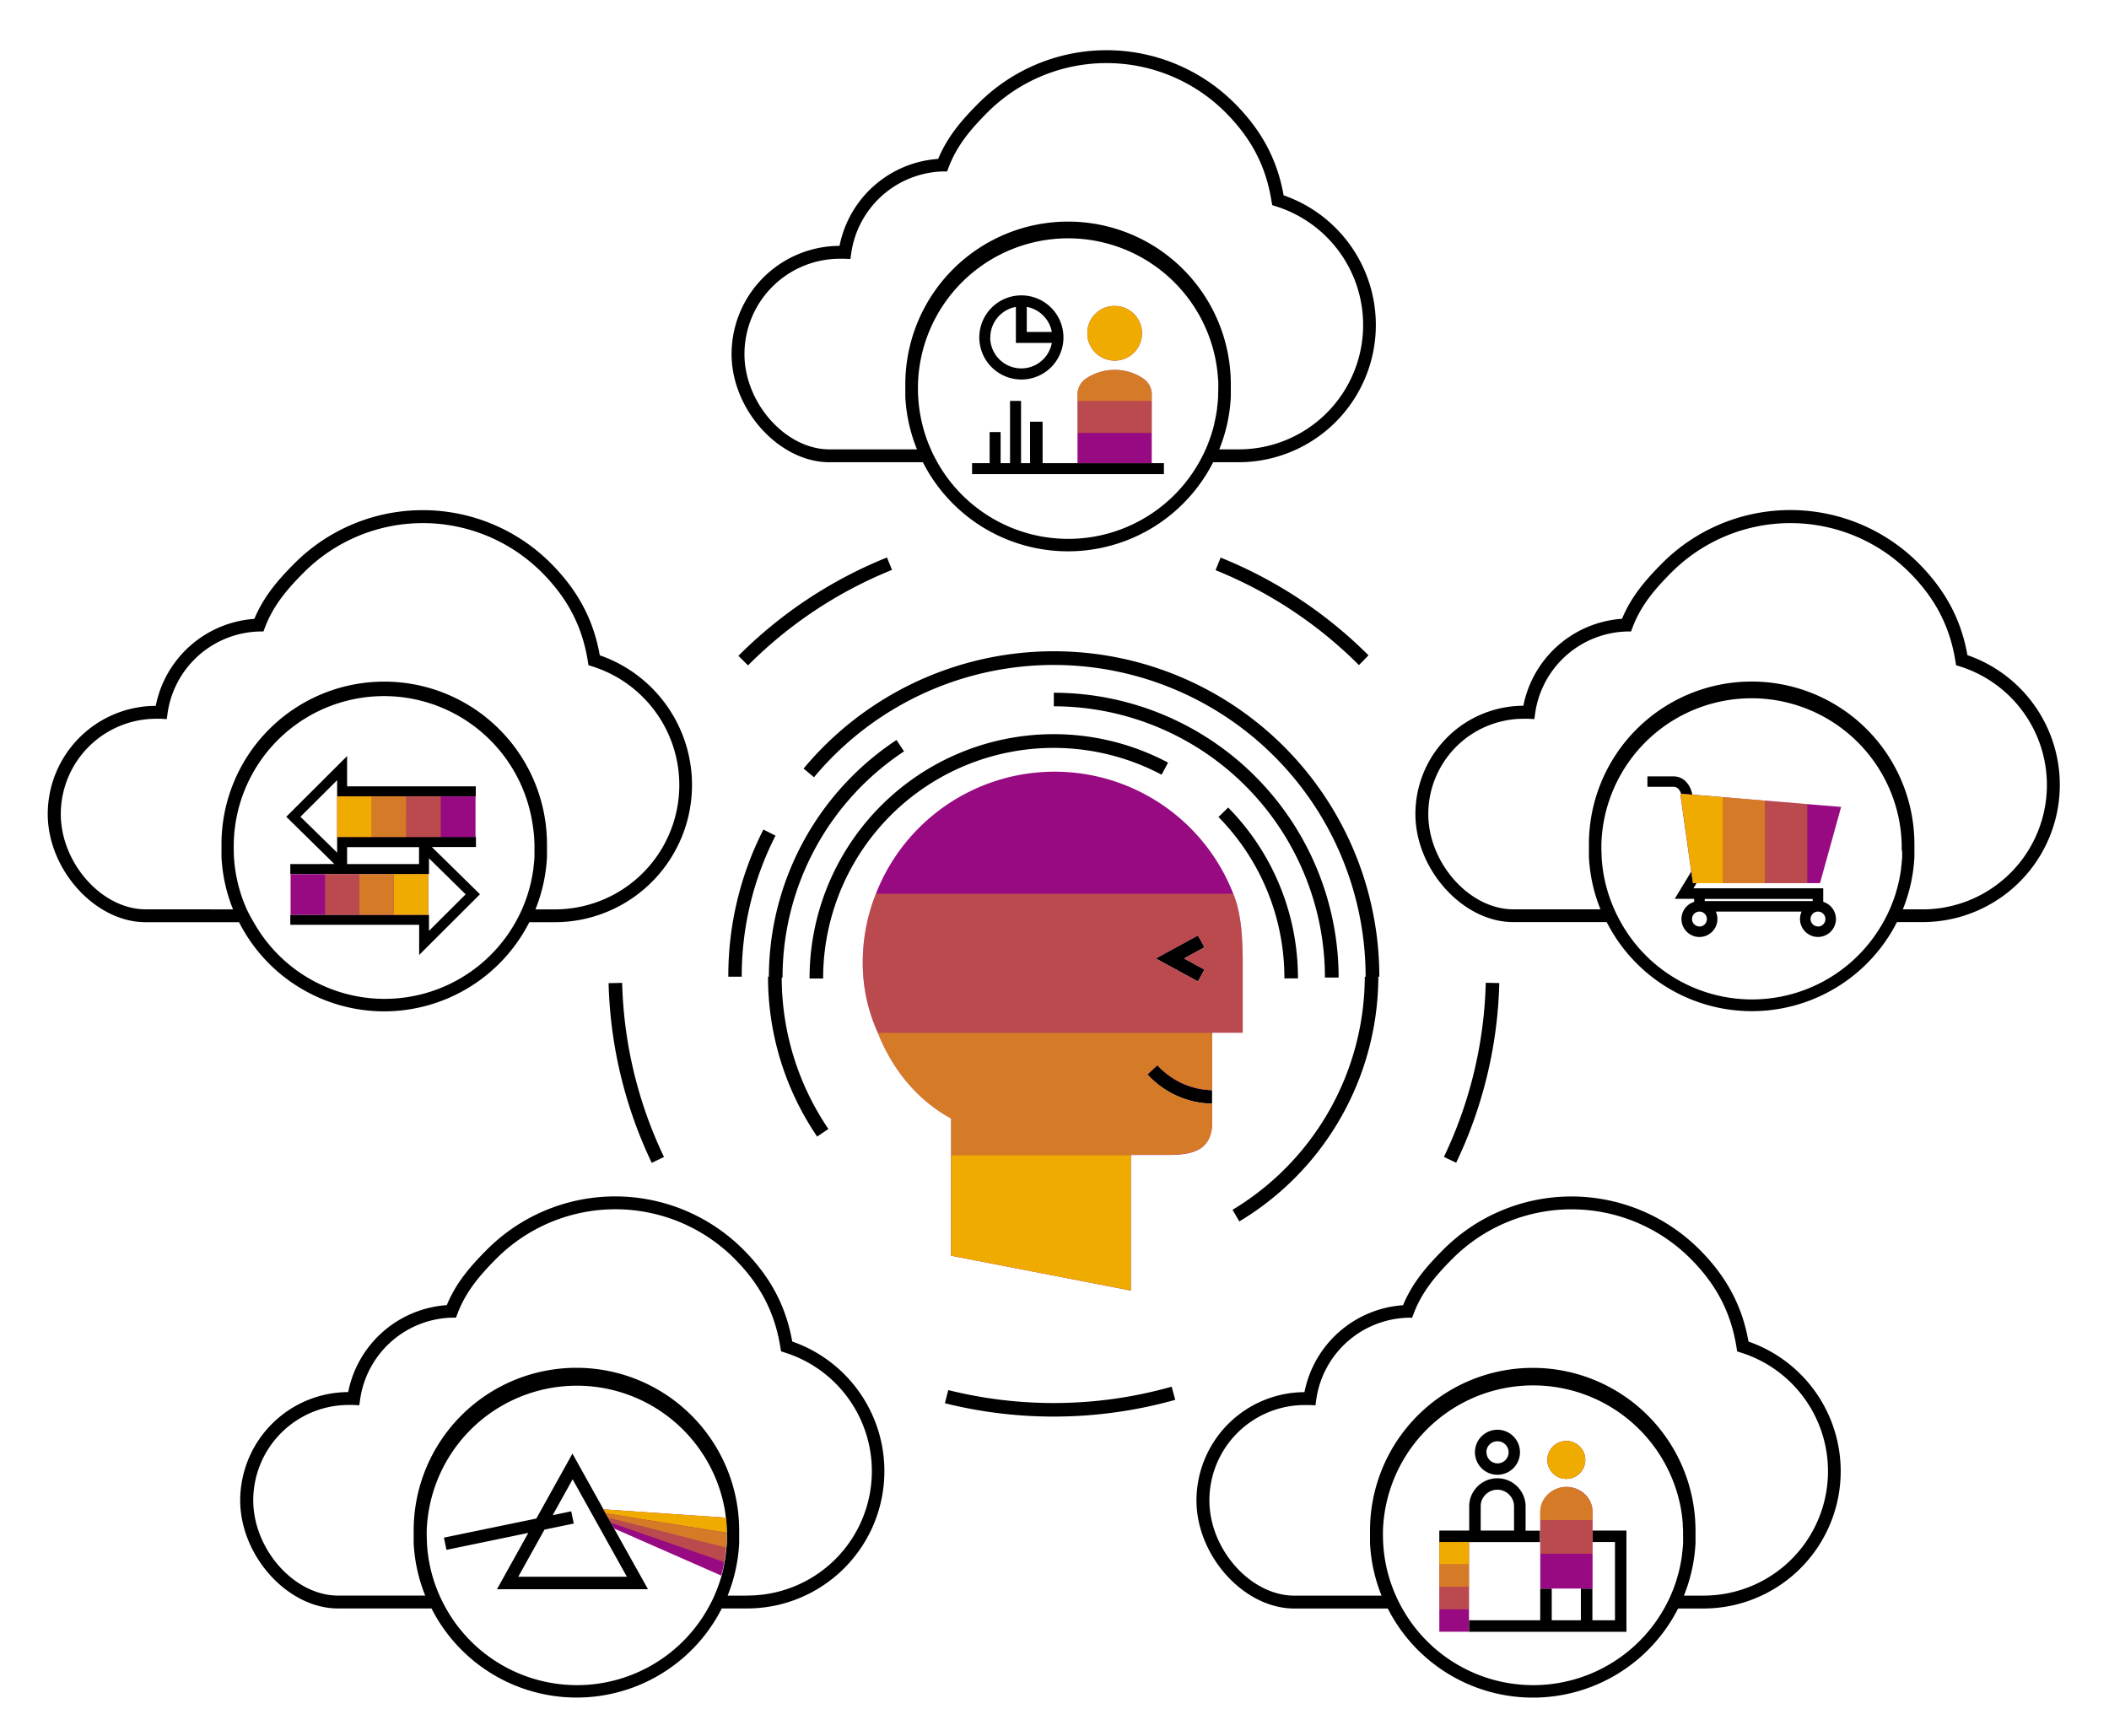
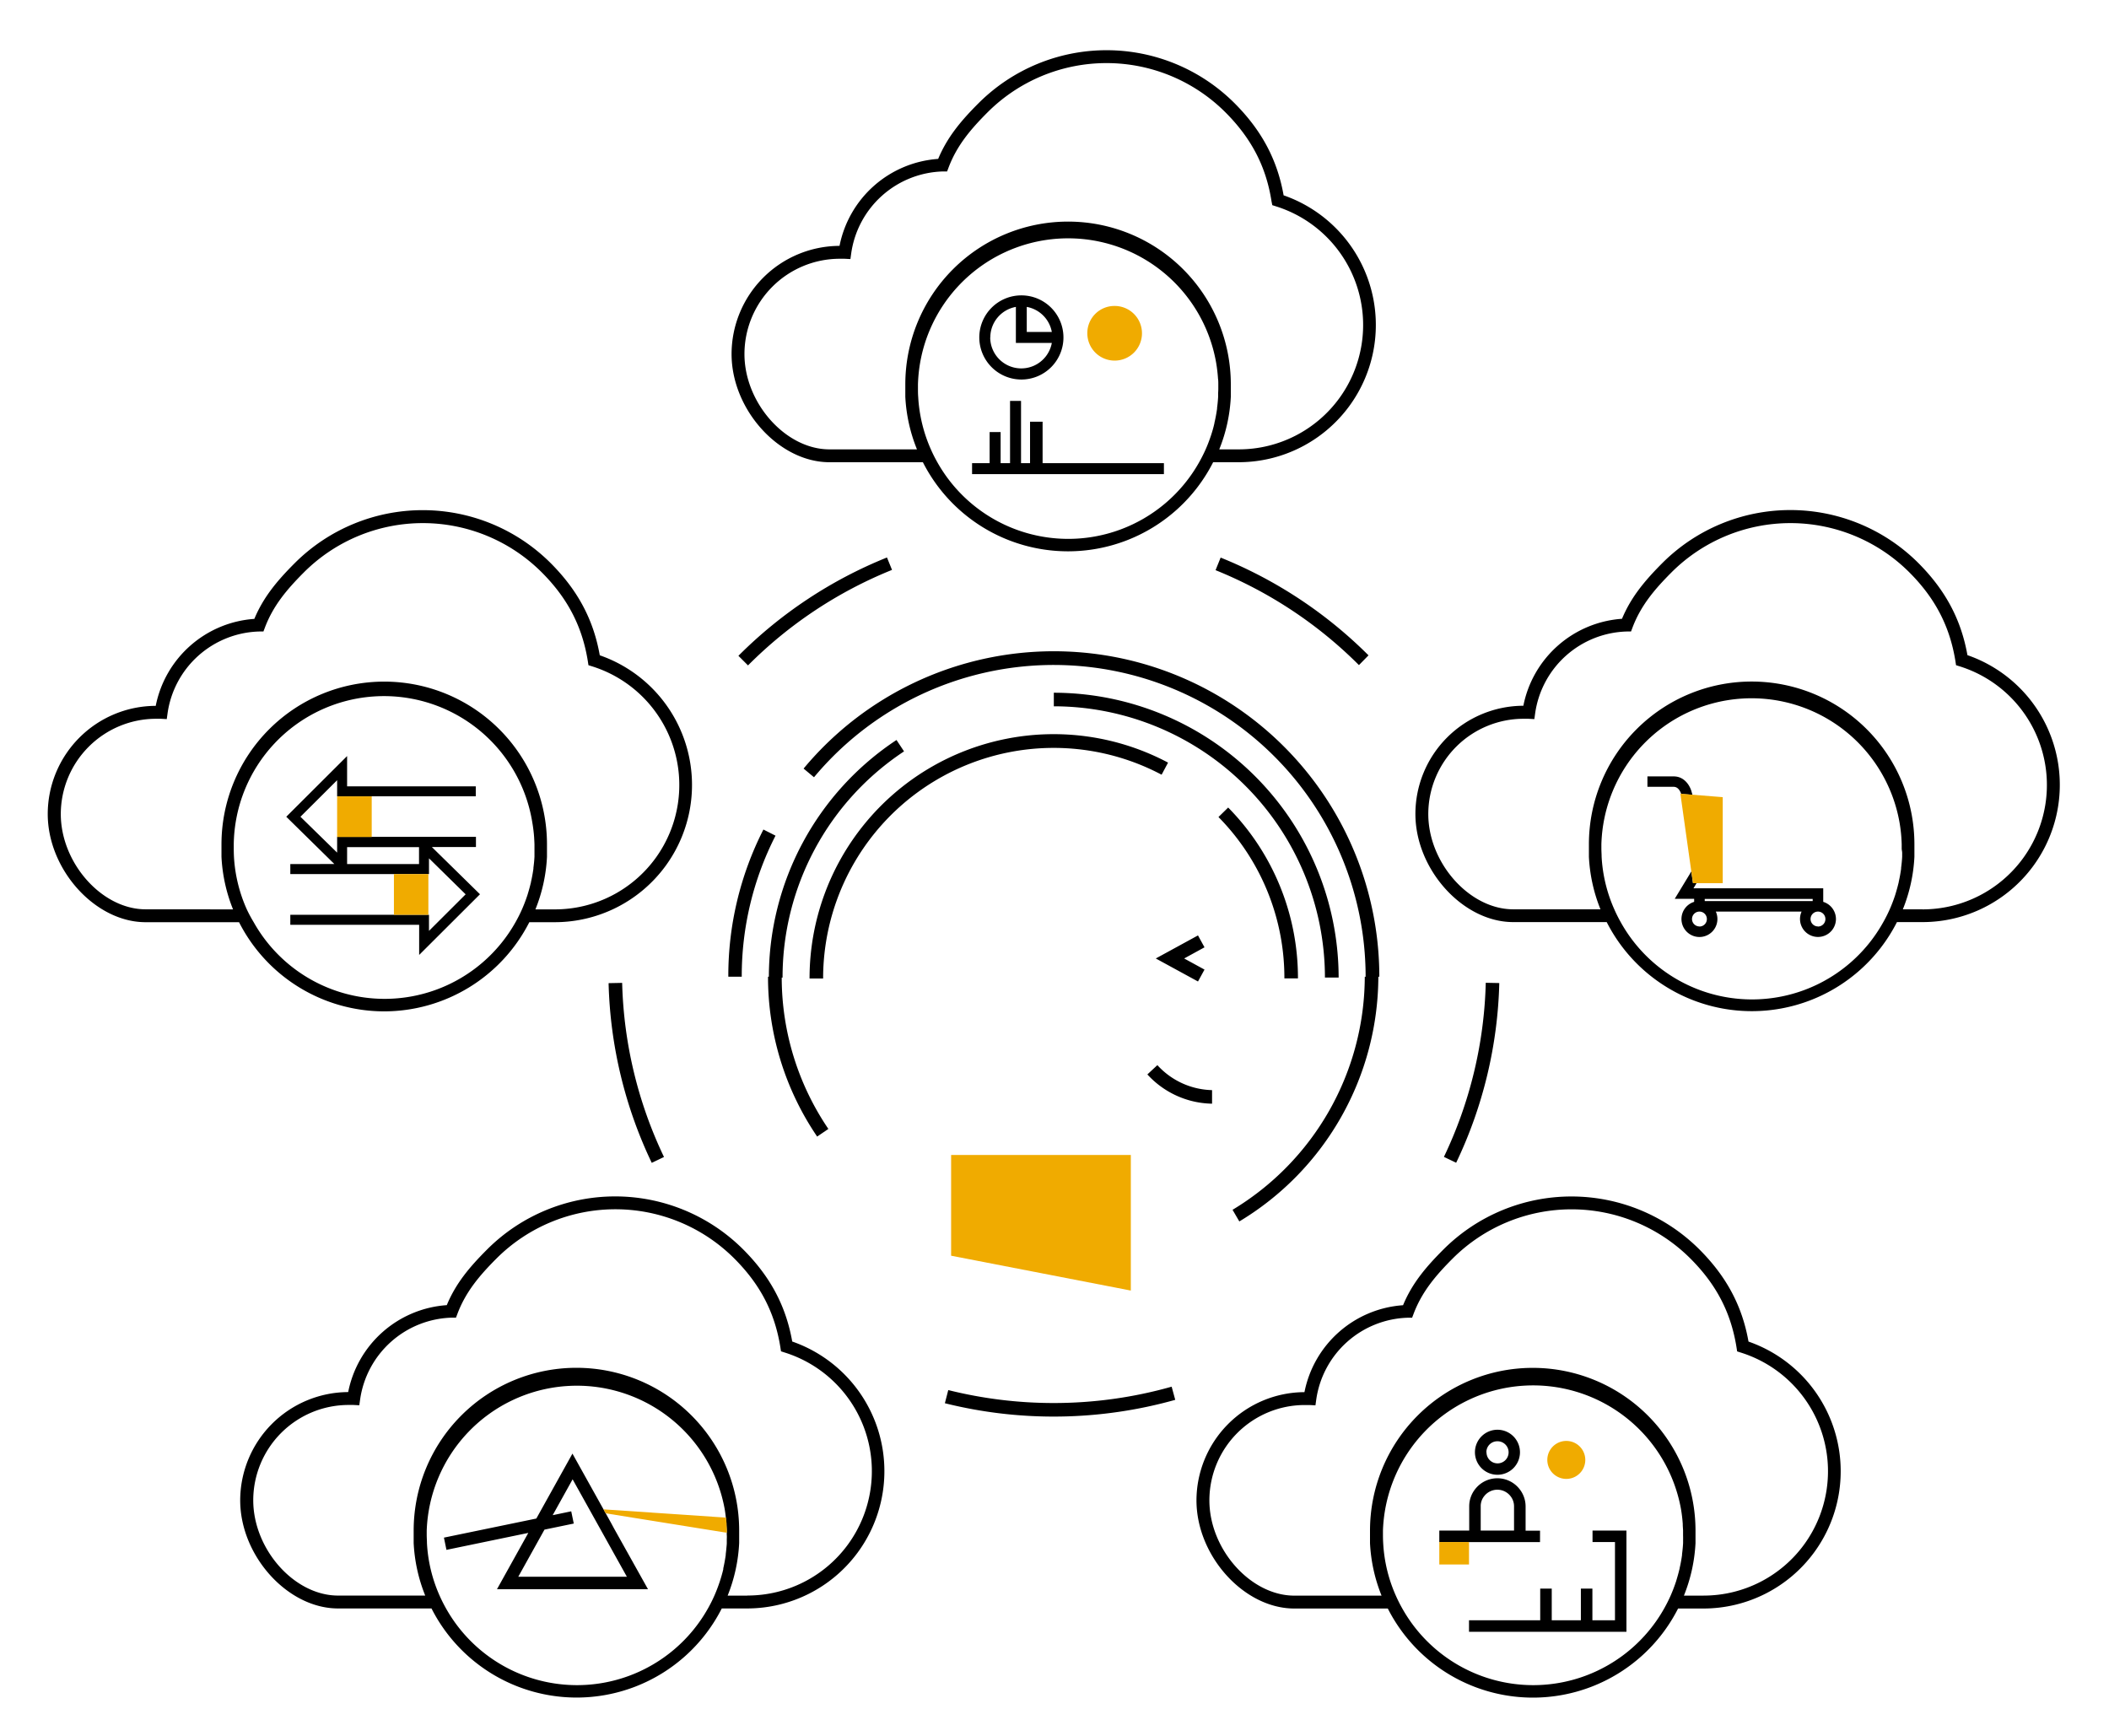
<svg xmlns="http://www.w3.org/2000/svg" viewBox="0 0 622 512">
  <defs>
    <style>.cls-1{fill:#970a82;}.cls-2,.cls-3,.cls-4{fill:#f0ab00;}.cls-3{opacity:0.7;}.cls-4{opacity:0.4;}</style>
  </defs>
  <title>284453-pictogram</title>
  <g id="outlines_--_combound_path" data-name="outlines -- combound path">
    <path d="M180.2,449.15l-.82-1.48-.74-1.32-.65-1.17-9.16-16.44-10.65,19.15-27.25,5.63.74,3.61,24.14-5-9.24,16.61h44.54l-10-17.9Zm-27.35,15.91,7.73-13.9,8.64-1.79-.75-3.61L163,446.9l5.88-10.58,16,28.73ZM85.62,254.86v2.94h40.9v-4.64l10.81,10.62-10.81,10.78v-4.75H85.62v2.95h38v8.9l17.94-17.9-14.19-13.93h13v-3H99.43v4.65L88.61,240.9l10.82-10.78v4.75h40.89v-2.94H102.37V223l-17.94,17.9,14.18,13.94Zm16.75-5h21.21v5H102.37ZM113.3,298.3A48.08,48.08,0,0,0,156.11,272h7.49a40.48,40.48,0,0,0,13.29-78.72c-1.86-10.52-6.49-19.19-14.5-27.21a53.4,53.4,0,0,0-75.44,0c-5.21,5.21-9.26,10.05-11.94,16.47a31.91,31.91,0,0,0-29.08,25.65,31.94,31.94,0,0,0-31.85,31.9c0,16.4,14,31.91,28.85,31.91H70.5A48.05,48.05,0,0,0,113.3,298.3ZM42.93,268.2c-12.88,0-25-13.66-25-28.11A28.14,28.14,0,0,1,46,212c.48,0,1,0,1.44,0l1.74.1.24-1.72a28.08,28.08,0,0,1,27-24.12l1.27,0,.45-1.19c2.42-6.37,6.36-11.12,11.53-16.29a49.6,49.6,0,0,1,70.07,0c7.71,7.7,12,16.05,13.63,26.25l.18,1.17,1.12.35a36.68,36.68,0,0,1-11,71.67h-5.76a47.6,47.6,0,0,0,3.41-15.49l0-3.69a48,48,0,0,0-96,0l0,3.69a47.6,47.6,0,0,0,3.41,15.49Zm29.85,0A43.86,43.86,0,0,1,69,252.71q-.06-1.2-.06-2.43c0-.42,0-.84,0-1.26A44.31,44.31,0,0,1,157,242.63q.38,2.2.54,4.47s0,.08,0,.12q.06.9.09,1.8c0,.42,0,.84,0,1.26s0,.86,0,1.29a1.62,1.62,0,0,1,0,.22c0,.31,0,.62,0,.92-.06,1.1-.17,2.17-.31,3.24l0,.27c-.19,1.32-.42,2.63-.72,3.91,0,.09,0,.18-.05.27-.29,1.23-.64,2.44-1,3.62-.47,1.43-1,2.82-1.6,4.18s-1.22,2.57-1.91,3.8a44.27,44.27,0,0,1-77.22,0A40.88,40.88,0,0,1,72.78,268.2ZM233.65,395.68c-1.86-10.52-6.49-19.19-14.5-27.2a53.4,53.4,0,0,0-75.44,0c-5.21,5.21-9.26,10-11.94,16.47a31.89,31.89,0,0,0-29.08,25.64A32,32,0,0,0,70.84,442.5c0,16.4,14,31.91,28.85,31.91h27.57a48,48,0,0,0,85.61,0h7.49a40.49,40.49,0,0,0,13.29-78.73ZM214.35,454v.22c0,.3,0,.61,0,.92s-.06.92-.11,1.38c-.05.63-.12,1.24-.2,1.86l0,.26c-.1.72-.22,1.42-.35,2.12s-.23,1.2-.37,1.8c0,.09,0,.18,0,.27-.15.64-.32,1.27-.5,1.9s-.34,1.15-.53,1.72c-.47,1.42-1,2.82-1.6,4.18s-1.21,2.56-1.91,3.8a44.28,44.28,0,0,1-77.22,0,42.16,42.16,0,0,1-1.91-3.8,43.64,43.64,0,0,1-3.73-15.49c0-.81-.07-1.62-.07-2.43,0-.42,0-.84,0-1.26A44.31,44.31,0,0,1,213.71,445c.15.85.26,1.71.36,2.58.07.63.14,1.25.18,1.88,0,.05,0,.09,0,.13,0,.59.07,1.2.09,1.8,0,.22,0,.44,0,.66s0,.4,0,.6C214.39,453.12,214.37,453.55,214.35,454Zm6,16.63H214.6A47.86,47.86,0,0,0,218,455.12l0-3.69a48,48,0,0,0-96,0l0,3.69a47.6,47.6,0,0,0,3.41,15.49H99.69c-12.88,0-25-13.66-25-28.11a28.14,28.14,0,0,1,28.11-28.11c.47,0,1,0,1.43,0l1.74.09.24-1.72a28.11,28.11,0,0,1,27-24.12l1.27,0,.45-1.19c2.42-6.37,6.36-11.12,11.53-16.29a49.6,49.6,0,0,1,70.07,0c7.71,7.7,12,16,13.63,26.25l.18,1.16,1.12.36a36.68,36.68,0,0,1-11,71.67Zm295.33-74.93c-1.86-10.52-6.49-19.19-14.5-27.2a53.4,53.4,0,0,0-75.44,0c-5.21,5.21-9.26,10-11.94,16.47a31.89,31.89,0,0,0-29.08,25.64,32,32,0,0,0-31.85,31.91c0,16.4,14,31.91,28.85,31.91H409.3a48,48,0,0,0,85.61,0h7.49a40.49,40.49,0,0,0,13.29-78.73ZM496.39,454v.22c0,.3,0,.61,0,.92-.06,1.09-.17,2.17-.31,3.24l0,.26c-.18,1.33-.42,2.63-.72,3.92,0,.09,0,.18-.05.27-.29,1.23-.64,2.43-1,3.62-.47,1.42-1,2.82-1.6,4.18s-1.22,2.56-1.91,3.8a44.28,44.28,0,0,1-77.22,0,42.16,42.16,0,0,1-1.91-3.8,43.64,43.64,0,0,1-3.73-15.49c-.05-.81-.07-1.62-.07-2.43,0-.42,0-.84,0-1.26A44.31,44.31,0,0,1,495.75,445a43.45,43.45,0,0,1,.54,4.46c0,.05,0,.09,0,.13,0,.59.07,1.2.09,1.8,0,.42,0,.84,0,1.26S496.41,453.55,496.39,454Zm6,16.63h-5.76a47.86,47.86,0,0,0,3.42-15.49l0-3.69a48,48,0,0,0-96,0l0,3.69a47.6,47.6,0,0,0,3.41,15.49H381.73c-12.88,0-25.05-13.66-25.05-28.11a28.14,28.14,0,0,1,28.11-28.11c.47,0,.95,0,1.43,0l1.74.09.24-1.72a28.11,28.11,0,0,1,27-24.12l1.27,0,.45-1.19c2.42-6.37,6.36-11.12,11.53-16.29a49.6,49.6,0,0,1,70.07,0c7.71,7.7,12,16,13.63,26.25l.18,1.16,1.12.36a36.68,36.68,0,0,1-11,71.67Zm-32.71-19.19h10v29.86H433.25v-3.4h21v-9.34h3.4v9.34h8.59v-9.34h3.4v9.34h6.66V454.82h-6.62Zm-15.49,3.4H424.49v-3.4h8.82v-7.19a8.15,8.15,0,0,1,1.87-5.18,8.3,8.3,0,0,1,12.87,0,8.25,8.25,0,0,1,1.89,5.22v7.19h4.26Zm-7.66-10.59a4.79,4.79,0,0,0-1.07-3,4.91,4.91,0,0,0-7.7,0,4.67,4.67,0,0,0-1.06,3v7.19h9.83ZM435,428.33a6.64,6.64,0,0,1,6.62-6.63h.1a6.64,6.64,0,1,1-6.72,6.63Zm3.41,0a3.26,3.26,0,1,0,3.31-3.23h-.1A3.22,3.22,0,0,0,438.37,428.33ZM339.68,136.6h3.59v3.24H286.69V136.6h5.18v-9.17h3.24v9.17h2.78V118.24h3.24V136.6h2.66V124.38h3.7V136.6h32.19ZM215.76,104.43A31.94,31.94,0,0,1,247.6,72.52a31.91,31.91,0,0,1,29.09-25.65c2.68-6.41,6.73-11.26,11.94-16.46a53.4,53.4,0,0,1,75.44,0c8,8,12.64,16.68,14.5,27.2a40.48,40.48,0,0,1-13.29,78.72h-7.49a48,48,0,0,1-85.61,0H244.61C229.78,136.33,215.76,120.83,215.76,104.43Zm143.55,10.19c0-.43,0-.84,0-1.26,0-.61,0-1.21-.1-1.81a.49.49,0,0,0,0-.12c-.11-1.51-.29-3-.54-4.46a44.31,44.31,0,0,0-87.94,6.39c0,.42,0,.83,0,1.26,0,.81,0,1.62.07,2.43a44,44,0,0,0,3.74,15.49c.57,1.3,1.21,2.56,1.9,3.79a44.28,44.28,0,0,0,77.23,0c.69-1.23,1.33-2.49,1.91-3.79s1.13-2.76,1.6-4.18c.39-1.19.74-2.39,1-3.62,0-.09,0-.18.05-.27.29-1.29.53-2.59.72-3.92l0-.26c.14-1.07.25-2.15.31-3.24,0-.31,0-.62,0-.93a1.48,1.48,0,0,0,0-.21C359.29,115.48,359.31,115.05,359.31,114.62ZM219.56,104.43c0,14.45,12.17,28.11,25.05,28.11h25.83A47.6,47.6,0,0,1,267,117.05l0-3.69a48,48,0,0,1,96,0l0,3.69a47.6,47.6,0,0,1-3.41,15.49h5.76a36.68,36.68,0,0,0,11-71.67l-1.12-.36L375,59.35c-1.59-10.21-5.92-18.55-13.63-26.26a49.62,49.62,0,0,0-70.07,0c-5.17,5.17-9.11,9.92-11.53,16.3l-.45,1.18-1.27,0a28.11,28.11,0,0,0-27,24.12l-.24,1.72-1.74-.09c-.48,0-1,0-1.44,0A28.13,28.13,0,0,0,219.56,104.43Zm69.26-4.9a12.41,12.41,0,1,1,12.41,12.41A12.43,12.43,0,0,1,288.82,99.53Zm14-1.62h7.39a9.18,9.18,0,0,0-7.39-7.39Zm-10.78,1.62a9.16,9.16,0,0,0,18.17,1.62H299.61V90.52A9.17,9.17,0,0,0,292.07,99.53ZM537.72,266v-4H499.45l.94-1.57H499.3l-.28-1.93-.2-1.46-4.9,8.07h5.73V266a5.3,5.3,0,1,0,6.86,5.06,5.25,5.25,0,0,0-.47-2.19h25.3a5.3,5.3,0,1,0,10.13,2.19A5.32,5.32,0,0,0,537.72,266Zm-36.51,7.25a2.19,2.19,0,1,1,2.19-2.19A2.19,2.19,0,0,1,501.21,273.28Zm1.56-7.49v-.63h31.84v.63Zm33.4,7.49a2.19,2.19,0,1,1,2.19-2.19A2.19,2.19,0,0,1,536.17,273.28Zm44.08-80c-1.86-10.52-6.49-19.19-14.5-27.21a53.41,53.41,0,0,0-75.45,0c-5.2,5.21-9.25,10.05-11.93,16.47a31.91,31.91,0,0,0-29.09,25.65,31.94,31.94,0,0,0-31.84,31.9c0,16.4,14,31.91,28.85,31.91h27.57a48,48,0,0,0,85.6,0H567a40.48,40.48,0,0,0,13.29-78.72ZM561,251.57a1.62,1.62,0,0,1,0,.22c0,.31,0,.62,0,.92-.06,1.1-.17,2.17-.31,3.24,0,.09,0,.18,0,.27-.18,1.32-.42,2.63-.71,3.91,0,.09,0,.18-.05.27-.29,1.23-.64,2.44-1,3.62-.47,1.43-1,2.82-1.6,4.18s-1.22,2.57-1.91,3.8A44.28,44.28,0,0,1,478,272c-.69-1.23-1.33-2.5-1.9-3.8a43.86,43.86,0,0,1-3.74-15.49c0-.8-.07-1.61-.07-2.43,0-.42,0-.84,0-1.26a44.31,44.31,0,0,1,87.94-6.39q.38,2.2.54,4.47s0,.08,0,.12q.07.9.09,1.8c0,.42,0,.84,0,1.26S561,251.14,561,251.57Zm6,16.63H561.2a47.6,47.6,0,0,0,3.41-15.49l0-3.69a48,48,0,0,0-96,0l0,3.69a47.6,47.6,0,0,0,3.41,15.49H446.29c-12.88,0-25.05-13.66-25.05-28.11A28.13,28.13,0,0,1,449.34,212c.48,0,1,0,1.44,0l1.74.1.24-1.72a28.08,28.08,0,0,1,27-24.12l1.27,0,.45-1.19c2.42-6.37,6.36-11.12,11.53-16.29a49.6,49.6,0,0,1,70.07,0c7.71,7.7,12,16.05,13.63,26.25l.18,1.17,1.12.35a36.68,36.68,0,0,1-11,71.67Zm-73.37-36.13h-7.76V229h7.76c3.35,0,4.93,3.06,5.31,4.71l.21.72-2.18-.18-1.14-.09C495.59,233.5,495,232.07,493.59,232.07Zm-274.83,56h-4a94.94,94.94,0,0,1,10.35-43.4l3.57,1.81A91,91,0,0,0,218.76,288.1Zm187.75,0h.25A96,96,0,0,0,237,226.69l3.07,2.56A92,92,0,0,1,402.76,288.1h-.25a80.48,80.48,0,0,1-39,68.73l2,3.43A84.47,84.47,0,0,0,406.51,288.1Zm-23.75.5a71.57,71.57,0,0,0-20.58-50.39l-2.86,2.8a67.58,67.58,0,0,1,19.44,47.59Zm8-.25h4a84.1,84.1,0,0,0-84-84v4A80.09,80.09,0,0,1,390.76,288.35Zm-48.19-59.86,1.88-3.53A72,72,0,0,0,238.76,288.6h4a68,68,0,0,1,99.81-60.11Zm-76-6.86-2.21-3.34a83.89,83.89,0,0,0-37.64,69.81h-.25A83.63,83.63,0,0,0,241,335.23l3.31-2.25a79.55,79.55,0,0,1-13.76-44.63h.25A79.87,79.87,0,0,1,266.61,221.63Zm137-28.31A131,131,0,0,0,360,164.46l-1.5,3.71a127,127,0,0,1,42.29,28Zm34.58,96.58a126.31,126.31,0,0,1-12.34,51.35l3.61,1.73a130.28,130.28,0,0,0,12.72-53Zm-258.7.11a130.49,130.49,0,0,0,12.73,53l3.61-1.73a126.31,126.31,0,0,1-12.34-51.35Zm82.1-125.55a130.8,130.8,0,0,0-43.81,29l2.83,2.83a126.9,126.9,0,0,1,42.47-28.17ZM353.32,275.9l-12.45,6.8,12.45,6.79,1.92-3.51-6-3.28,6-3.29Zm-12,38.28-2.93,2.72a26.43,26.43,0,0,0,19.08,8.63h0v-4h0A22.5,22.5,0,0,1,341.36,314.18Zm-30.6,99.64A128.17,128.17,0,0,1,279.67,410l-1,3.88a132.62,132.62,0,0,0,67.94-1L345.55,409A127.63,127.63,0,0,1,310.76,413.82Z" />
  </g>
  <g id="color_band" data-name="color band">
-     <path class="cls-1" d="M461.88,425H462a5.6,5.6,0,1,1-.11,0Zm4.37,43.54h3.44V445.92A7.21,7.21,0,0,0,468,441.3a7.93,7.93,0,0,0-12,0,7.22,7.22,0,0,0-1.73,4.62v22.62h12.05Zm-37.38-13.72h-4.38v26.46h8.76V454.82ZM366.51,304.6v-20c0-7.26-.3-15-2.79-21a56.57,56.57,0,0,0-105.39,0,54.59,54.59,0,0,0-3.88,20.5,49.23,49.23,0,0,0,4.45,20.5c4.76,12,12.61,20.38,21.61,25.29v40.48l53,10.28v-40h10.94c6.71,0,13.06-1,13.06-9.66v-5.41a26.43,26.43,0,0,1-19.08-8.63l2.93-2.72a22.5,22.5,0,0,0,16.15,7.35V304.6ZM355.24,286l-1.92,3.51-12.45-6.79,12.45-6.8,1.92,3.51-6,3.29Zm-228.9-16.17H85.7v-12h40.64ZM99.43,246.88h40.81v-12H99.43M339.68,136.6H317.79V116.06a5.71,5.71,0,0,1,2.44-4.35,15,15,0,0,1,8.53-2.61,14.79,14.79,0,0,1,8.49,2.61,5.67,5.67,0,0,1,2.43,4.35V136.6Zm-19-38.36a8.06,8.06,0,1,0,8.14-8h-.17A8,8,0,0,0,320.68,98.24ZM499.3,260.48h37.47L543,238l-43.93-3.64-2.18-.18-1.14-.09-.19,0h0l3.23,23,.2,1.46ZM181.14,450.84l31.57,13.87c.18-.63.35-1.26.5-1.9,0-.09,0-.18,0-.27.3-1.29.54-2.59.72-3.92l0-.26c.14-1.07.25-2.15.31-3.24,0-.31,0-.62,0-.92V454c0-.43,0-.86,0-1.29s0-.84,0-1.26c0-.6-.05-1.21-.09-1.8,0,0,0-.09,0-.13,0-.63-.11-1.25-.18-1.88L178,445.18Z" />
-   </g>
+     </g>
  <g id="_100_band" data-name="100% band">
    <path class="cls-2" d="M461.88,425H462a5.6,5.6,0,1,1-.11,0Zm-28.63,36.44v-6.62h-8.76v6.62h8.76ZM280.51,370.37l53,10.28v-40h-53ZM320.68,98.24a8.06,8.06,0,1,0,8.14-8h-.17A8,8,0,0,0,320.68,98.24ZM116.18,269.81v-12h10.16v12ZM99.43,246.88h10.2v-12H99.43m408.65,25.61V235.12l-12.49-1,3.71,26.38ZM178.64,446.35l35.73,5.74c0-.22,0-.44,0-.66,0-.6-.05-1.21-.09-1.8,0,0,0-.09,0-.13,0-.63-.11-1.25-.18-1.88h0L178,445.18Z" />
  </g>
  <g id="_70_band" data-name="70% band">
-     <path class="cls-3" d="M469.69,445.92v2.41H454.2v-2.41a7.22,7.22,0,0,1,1.73-4.62,7.93,7.93,0,0,1,12,0A7.21,7.21,0,0,1,469.69,445.92Zm-36.44,22.13v-6.61h-8.76v6.61h8.76ZM357.31,304.6H258.9c4.76,12,12.61,20.38,21.61,25.29V340.6h63.94c6.71,0,13.06-1,13.06-9.66v-5.41a26.43,26.43,0,0,1-19.08-8.63l2.93-2.72a22.5,22.5,0,0,0,16.15,7.35V304.6ZM337.25,111.71a14.79,14.79,0,0,0-8.49-2.61,15,15,0,0,0-8.53,2.61,5.71,5.71,0,0,0-2.44,4.35v2.26h21.89v-2.26A5.67,5.67,0,0,0,337.25,111.71ZM106,269.81v-12h10.16v12Zm3.61-34.94v12h10.2v-12Zm398.45.25v25.36h12.48V236.14ZM179.38,447.67l34.83,8.83c0-.46.08-.92.11-1.38s0-.62,0-.92V454c0-.43,0-.86,0-1.29,0-.2,0-.4,0-.6l-35.73-5.74Z" />
-   </g>
+     </g>
  <g id="_40_band" data-name="40% band">
-     <path class="cls-4" d="M339.68,118.32v9.37H317.79v-9.37ZM106,257.8H95.86v12H106Zm13.81-22.93H130v12H119.83Zm400.73,25.61h12.49V237.16l-12.49-1ZM180.2,449.15l33.43,11.59c.13-.7.25-1.4.35-2.12l0-.26c.08-.62.15-1.23.2-1.86l-34.83-8.83Zm274-.82v9.95h15.49v-9.95Zm-25.33,26.34h-4.38v-6.62h8.76v6.62ZM357.31,304.6H258.9a49.23,49.23,0,0,1-4.45-20.5,54.59,54.59,0,0,1,3.88-20.5H363.72c2.49,6,2.79,13.79,2.79,21v20h-9.2Zm-8.09-21.9,6-3.29-1.92-3.51-12.45,6.8,12.45,6.79,1.92-3.51Z" />
-   </g>
+     </g>
</svg>